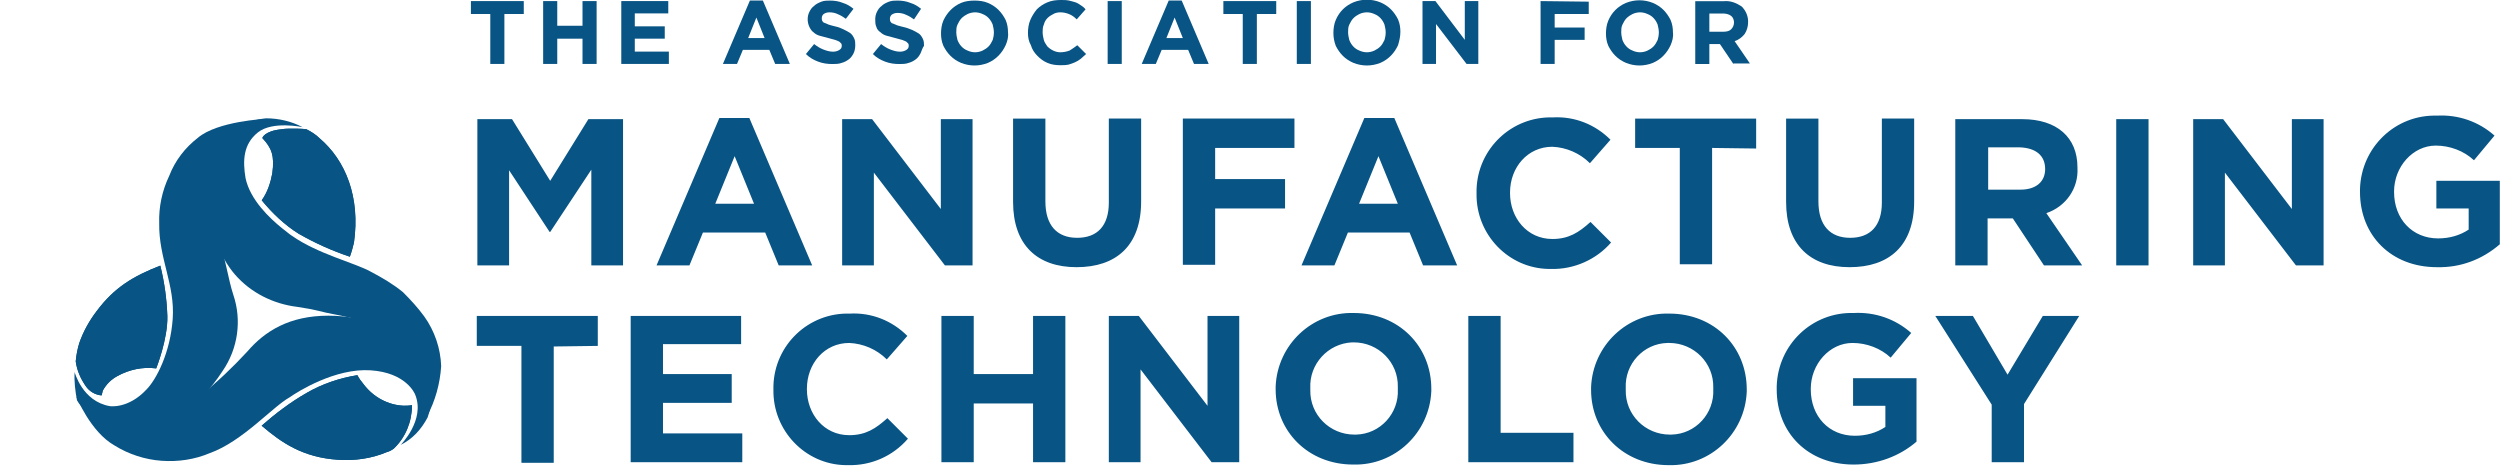
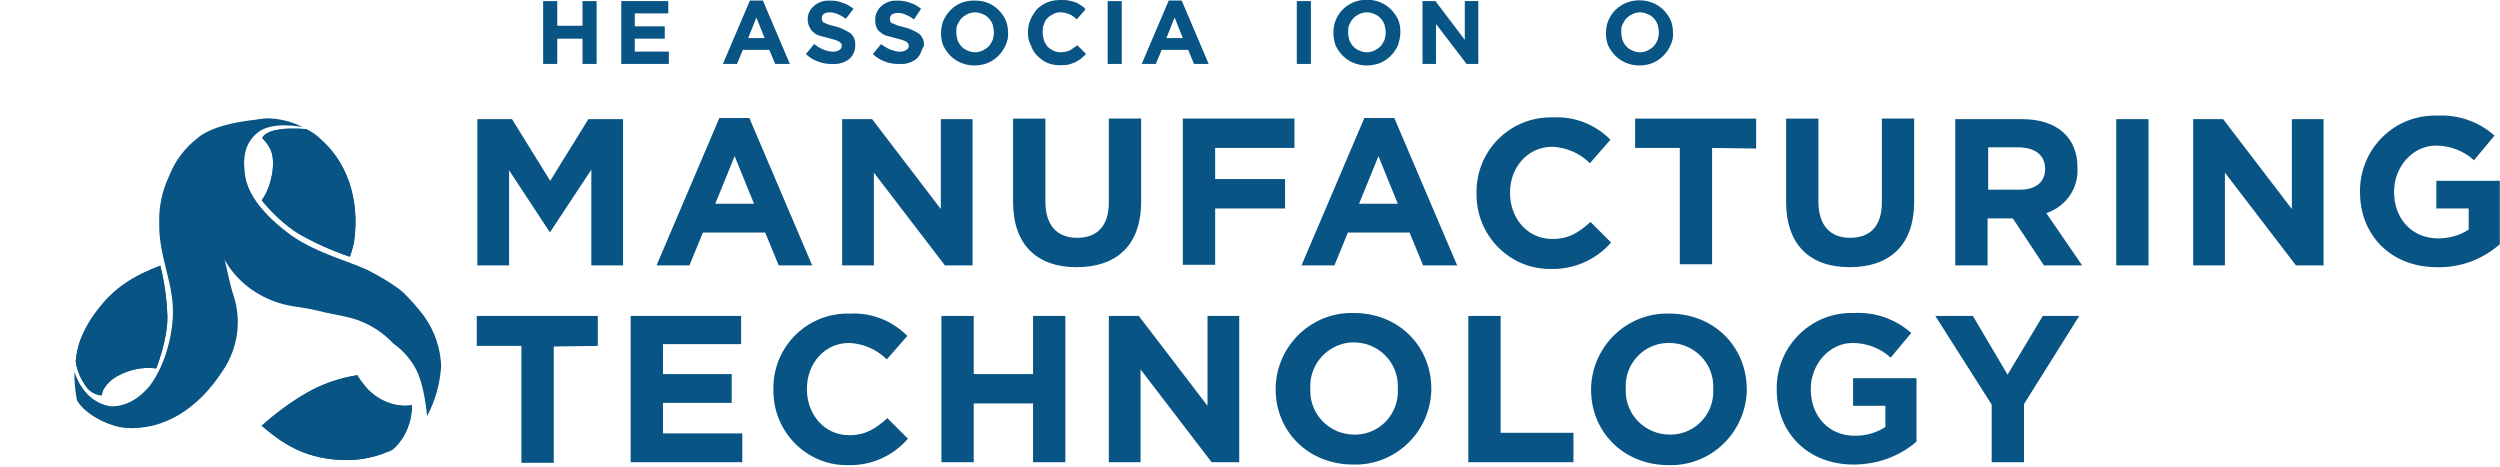
<svg xmlns="http://www.w3.org/2000/svg" xmlns:xlink="http://www.w3.org/1999/xlink" version="1.1" id="Layer_1" x="0px" y="0px" viewBox="0 0 425.6 79.5" style="enable-background:new 0 0 425.6 79.5;" xml:space="preserve">
  <style type="text/css">
	.st0{fill:#075485;}
	.st1{fill:none;}
	.st2{clip-path:url(#SVGID_2_);}
	.st3{clip-path:url(#SVGID_4_);}
	.st4{clip-path:url(#SVGID_6_);}
	.st5{clip-path:url(#SVGID_8_);}
	.st6{clip-path:url(#SVGID_10_);}
	.st7{clip-path:url(#SVGID_12_);}
</style>
  <g id="Group_1045" transform="translate(-72.733 -651.215)">
    <path id="Path_1200" class="st0" d="M426.7,705h-6.2l-6,10l-5.9-10h-6.4l9.6,15.1v9.8h5.5V720L426.7,705z M399,726.4v-10.8h-10.8   v4.7h5.5v3.6c-1.5,1-3.3,1.5-5.2,1.5c-4.4,0-7.5-3.3-7.5-7.9v-0.1c0-4.2,3.2-7.8,7.1-7.8c2.4,0,4.8,0.9,6.5,2.5l3.5-4.2   c-2.7-2.4-6.2-3.6-9.8-3.4c-7.1-0.2-12.9,5.4-13.1,12.5c0,0,0,0,0,0c0,0.1,0,0.3,0,0.4v0.1c0,7.4,5.3,12.8,13.1,12.8   C392.3,730.3,396.1,728.9,399,726.4L399,726.4z M364.4,717.5c0.2,4.1-3,7.6-7.1,7.7c-0.1,0-0.2,0-0.3,0c-4.2,0-7.6-3.4-7.5-7.6   c0-0.1,0-0.2,0-0.2v-0.1c-0.2-4.1,3-7.6,7.1-7.7c0.1,0,0.2,0,0.3,0c4.2,0,7.6,3.4,7.5,7.6C364.4,717.3,364.4,717.4,364.4,717.5   L364.4,717.5z M370.1,717.5L370.1,717.5c0-7.2-5.5-12.9-13.2-12.9c-7.1-0.2-13,5.4-13.3,12.5c0,0.1,0,0.3,0,0.4v0.1   c0,7.1,5.5,12.8,13.2,12.8c7.1,0.2,13-5.4,13.3-12.5C370.1,717.7,370.1,717.6,370.1,717.5L370.1,717.5z M340.6,729.9v-5h-12.4V705   h-5.5v24.9L340.6,729.9z M310.7,717.5c0.2,4.1-3,7.6-7.1,7.7c-0.1,0-0.2,0-0.3,0c-4.2,0-7.6-3.4-7.5-7.6c0-0.1,0-0.2,0-0.2v-0.1   c-0.2-4.1,3-7.6,7.1-7.8c0.1,0,0.2,0,0.3,0c4.2,0,7.6,3.4,7.5,7.6C310.7,717.3,310.7,717.4,310.7,717.5L310.7,717.5z M316.4,717.4   L316.4,717.4c0-7.2-5.5-12.9-13.2-12.9c-7.1-0.2-13,5.4-13.3,12.5c0,0.1,0,0.3,0,0.4v0.1c0,7.1,5.5,12.8,13.2,12.8   c7.1,0.2,13-5.4,13.3-12.5C316.4,717.7,316.4,717.6,316.4,717.4 M283.7,729.9V705h-5.4v15.3L266.6,705h-5.1v24.9h5.4v-15.8   l12.1,15.8L283.7,729.9z M254.1,729.9V705h-5.5v9.9h-10.1V705h-5.5v24.9h5.5v-10h10.1v10H254.1z M227.3,725.9l-3.5-3.5   c-2,1.8-3.7,2.9-6.5,2.9c-4.3,0-7.2-3.6-7.2-7.8v-0.1c0-4.3,3-7.8,7.2-7.8c2.4,0.1,4.7,1.1,6.4,2.8l3.5-4c-2.6-2.6-6.1-4-9.8-3.8   c-7-0.2-12.8,5.3-13,12.3c0,0.2,0,0.4,0,0.6v0.1c-0.1,6.9,5.4,12.7,12.3,12.8c0.1,0,0.3,0,0.4,0C221,730.5,224.7,728.9,227.3,725.9   L227.3,725.9z M199.1,729.9V725h-13.5v-5.2h11.7v-4.9h-11.7v-5.1h13.3V705h-18.8v24.9H199.1z M174.5,710.1V705h-20.6v5.1h7.6v19.9   h5.5v-19.8L174.5,710.1z M498.3,692.8V682h-10.8v4.7h5.5v3.6c-1.5,1-3.3,1.5-5.2,1.5c-4.4,0-7.5-3.3-7.5-7.9v-0.1   c0-4.2,3.2-7.8,7.1-7.8c2.4,0,4.8,0.9,6.5,2.5l3.5-4.2c-2.7-2.4-6.2-3.6-9.8-3.4c-7.1-0.2-12.9,5.4-13.1,12.5c0,0,0,0,0,0   c0,0.1,0,0.3,0,0.4v0.1c0,7.4,5.3,12.8,13.1,12.8C491.6,696.8,495.3,695.4,498.3,692.8 M468.3,696.4v-24.9h-5.4v15.3l-11.7-15.3   h-5.1v24.9h5.4v-15.8l12.1,15.8L468.3,696.4z M438.5,671.5H433v24.9h5.5V671.5z M420.9,680c0,2.1-1.5,3.5-4.2,3.5h-5.5v-7.2h5.4   C419.2,676.4,420.9,677.6,420.9,680L420.9,680z M427.2,696.4l-6.1-8.9c3.3-1.1,5.5-4.2,5.3-7.7v-0.1c0-5.1-3.5-8.2-9.4-8.2h-11.4   v24.9h5.5v-8h4.3l5.3,8L427.2,696.4z M398.6,685.5v-14.1h-5.5v14.3c0,4-2,6-5.4,6s-5.4-2.1-5.4-6.2v-14.1h-5.5v14.2   c0,7.3,4.1,11.1,10.8,11.1S398.6,693.1,398.6,685.5L398.6,685.5z M371.7,676.5v-5.1h-20.6v5h7.6v19.8h5.5v-19.8L371.7,676.5z    M347,692.5l-3.5-3.5c-2,1.8-3.7,2.9-6.5,2.9c-4.3,0-7.2-3.6-7.2-7.8V684c0-4.3,3-7.8,7.2-7.8c2.4,0.1,4.7,1.1,6.4,2.8l3.5-4   c-2.6-2.6-6.1-4-9.8-3.8c-7-0.2-12.8,5.3-13,12.3c0,0.2,0,0.4,0,0.6v0.1c-0.1,6.9,5.4,12.7,12.3,12.8c0.1,0,0.3,0,0.4,0   C340.7,697.1,344.5,695.4,347,692.5 M310.7,685.9h-6.6l3.3-8.1L310.7,685.9z M320.8,696.4l-10.7-25.1h-5.1l-10.7,25.1h5.6l2.3-5.6   h10.5l2.3,5.6H320.8z M293.1,676.4v-5h-19v24.9h5.5v-9.6h11.9v-5h-11.9v-5.3L293.1,676.4z M267,685.5v-14.1h-5.5v14.3   c0,4-2,6-5.4,6s-5.4-2.1-5.4-6.2v-14.1h-5.5v14.2c0,7.3,4.1,11.1,10.8,11.1S267,693.1,267,685.5z M238.3,696.4v-24.9h-5.4v15.3   l-11.7-15.3h-5.1v24.9h5.4v-15.8l12.1,15.8L238.3,696.4z M201.1,685.9h-6.6l3.3-8.1L201.1,685.9z M211,696.4l-10.7-25.1h-5.1   l-10.7,25.1h5.6l2.3-5.6H203l2.3,5.6H211z M178.8,696.4v-24.9h-5.9l-6.5,10.5l-6.5-10.5h-5.9v24.9h5.4v-16.2l6.9,10.5h0.1l7-10.6   v16.3L178.8,696.4z" />
    <rect id="Rectangle_692" x="72.7" y="651.2" class="st1" width="425.6" height="98.2" />
    <rect id="Rectangle_693" x="72.7" y="651.2" class="st1" width="425.6" height="98.2" />
    <rect id="Rectangle_694" x="72.7" y="651.2" class="st1" width="425.6" height="98.2" />
-     <path id="Path_1201" class="st0" d="M152.9,651.4v2.2h3.3v8.5h2.4v-8.5h3.3v-2.2L152.9,651.4z" />
    <path id="Path_1202" class="st0" d="M171.9,651.4v4.2h-4.3v-4.2h-2.4v10.7h2.4v-4.3h4.3v4.3h2.4v-10.7H171.9z" />
    <path id="Path_1203" class="st0" d="M178.5,651.4v10.7h8.1V660h-5.8v-2.2h5.1v-2.1h-5.1v-2.2h5.7v-2.1L178.5,651.4z" />
    <path id="Path_1204" class="st0" d="M201.5,654.2l1.4,3.5h-2.8L201.5,654.2z M200.4,651.3l-4.6,10.8h2.4l1-2.4h4.5l1,2.4h2.5   l-4.6-10.8L200.4,651.3z" />
    <g id="Group_1033" transform="translate(72.733 651.215)">
      <g>
        <defs>
          <rect id="SVGID_1_" y="0" width="425.6" height="98.2" />
        </defs>
        <clipPath id="SVGID_2_">
          <use xlink:href="#SVGID_1_" style="overflow:visible;" />
        </clipPath>
        <g id="Group_1032" class="st2">
          <path id="Path_1205" class="st0" d="M145.3,9.1c-0.2,0.4-0.5,0.8-0.8,1c-0.4,0.3-0.8,0.5-1.2,0.6c-0.5,0.2-1.1,0.2-1.6,0.2      c-0.8,0-1.6-0.1-2.4-0.4c-0.8-0.3-1.5-0.7-2.1-1.3l1.4-1.7c0.5,0.4,1,0.7,1.5,0.9c0.5,0.2,1.1,0.4,1.7,0.4      c0.4,0,0.8-0.1,1.1-0.3c0.3-0.2,0.4-0.4,0.4-0.7v0c0-0.1,0-0.3-0.1-0.4c-0.1-0.1-0.2-0.2-0.3-0.3c-0.2-0.1-0.4-0.2-0.7-0.3      c-0.4-0.1-0.7-0.2-1.1-0.3c-0.5-0.1-1-0.3-1.5-0.4c-0.4-0.1-0.8-0.3-1.1-0.6c-0.3-0.2-0.5-0.5-0.7-0.9c-0.2-0.4-0.3-0.9-0.3-1.3      v0c0-0.5,0.1-0.9,0.3-1.3c0.2-0.4,0.4-0.7,0.8-1c0.3-0.3,0.7-0.5,1.2-0.7c0.5-0.2,1-0.2,1.5-0.2c0.7,0,1.5,0.1,2.2,0.4      c0.7,0.2,1.3,0.6,1.8,1L144,3.2c-0.4-0.3-0.9-0.6-1.4-0.8c-0.4-0.2-0.9-0.3-1.4-0.3c-0.4,0-0.7,0.1-1,0.3      c-0.2,0.2-0.3,0.4-0.3,0.7v0c0,0.2,0,0.3,0.1,0.5c0.1,0.1,0.2,0.3,0.4,0.3c0.2,0.1,0.5,0.2,0.7,0.3c0.3,0.1,0.7,0.2,1.1,0.3      c0.5,0.1,1,0.3,1.4,0.5c0.4,0.2,0.8,0.4,1.1,0.6c0.3,0.2,0.5,0.5,0.7,0.9c0.2,0.4,0.2,0.8,0.2,1.2v0      C145.6,8.2,145.5,8.7,145.3,9.1" />
          <path id="Path_1206" class="st0" d="M156.7,9.1c-0.2,0.4-0.5,0.8-0.8,1c-0.4,0.3-0.8,0.5-1.2,0.6c-0.5,0.2-1.1,0.2-1.6,0.2      c-0.8,0-1.6-0.1-2.4-0.4c-0.8-0.3-1.5-0.7-2.1-1.3l1.4-1.7c0.5,0.4,1,0.7,1.5,0.9c0.5,0.2,1.1,0.4,1.7,0.4      c0.4,0,0.8-0.1,1.1-0.3c0.3-0.2,0.4-0.4,0.4-0.7v0c0-0.1,0-0.3-0.1-0.4c-0.1-0.1-0.2-0.2-0.3-0.3c-0.2-0.1-0.4-0.2-0.7-0.3      c-0.4-0.1-0.7-0.2-1.1-0.3c-0.5-0.1-1-0.3-1.5-0.4c-0.4-0.1-0.8-0.3-1.1-0.6c-0.3-0.2-0.6-0.5-0.7-0.9C149,4.2,149,3.7,149,3.3      v0c0-0.5,0.1-0.9,0.3-1.3c0.2-0.4,0.4-0.7,0.8-1c0.3-0.3,0.7-0.5,1.2-0.7c0.5-0.2,1-0.2,1.5-0.2c0.7,0,1.5,0.1,2.2,0.4      c0.7,0.2,1.3,0.6,1.8,1l-1.2,1.8c-0.4-0.3-0.9-0.6-1.4-0.8c-0.4-0.2-0.9-0.3-1.4-0.3c-0.4,0-0.7,0.1-1,0.3      c-0.2,0.2-0.3,0.4-0.3,0.7v0c0,0.2,0,0.3,0.1,0.5c0.1,0.1,0.2,0.3,0.4,0.3c0.2,0.1,0.5,0.2,0.7,0.3c0.3,0.1,0.7,0.2,1.1,0.3      c0.5,0.1,1,0.3,1.5,0.5c0.4,0.2,0.8,0.4,1.1,0.6c0.3,0.2,0.5,0.5,0.7,0.9c0.2,0.4,0.2,0.8,0.2,1.2v0      C157,8.2,156.9,8.7,156.7,9.1" />
          <path id="Path_1207" class="st0" d="M169.2,5.5c0-0.4-0.1-0.9-0.2-1.3c-0.3-0.8-0.9-1.5-1.7-1.8c-0.4-0.2-0.9-0.3-1.3-0.3      c-0.4,0-0.9,0.1-1.3,0.3c-0.4,0.2-0.7,0.4-1,0.7c-0.3,0.3-0.5,0.7-0.7,1.1c-0.2,0.4-0.2,0.9-0.2,1.3v0c0,0.4,0.1,0.9,0.2,1.3      c0.3,0.8,0.9,1.5,1.7,1.8c0.4,0.2,0.9,0.3,1.3,0.3c0.4,0,0.9-0.1,1.3-0.3c0.4-0.2,0.7-0.4,1-0.7c0.3-0.3,0.5-0.7,0.7-1.1      C169.1,6.5,169.2,6,169.2,5.5L169.2,5.5z M171.2,7.7c-0.6,1.3-1.6,2.4-3,3c-1.5,0.6-3.1,0.6-4.6,0c-0.7-0.3-1.3-0.7-1.8-1.2      c-0.5-0.5-0.9-1.1-1.2-1.7c-0.3-0.7-0.4-1.4-0.4-2.1v0c0-0.7,0.1-1.5,0.4-2.2c0.6-1.3,1.6-2.4,3-3c0.7-0.3,1.5-0.4,2.3-0.4      c0.8,0,1.6,0.1,2.3,0.4c0.7,0.3,1.3,0.7,1.8,1.2c0.5,0.5,0.9,1.1,1.2,1.7c0.3,0.7,0.4,1.4,0.4,2.1v0      C171.7,6.3,171.5,7,171.2,7.7" />
          <path id="Path_1208" class="st0" d="M184,10c-0.6,0.5-1.4,0.8-2.1,1c-0.5,0.1-0.9,0.1-1.4,0.1c-0.8,0-1.5-0.1-2.2-0.4      c-0.7-0.3-1.2-0.7-1.7-1.2c-0.5-0.5-0.9-1.1-1.1-1.8C175.1,7,175,6.3,175,5.6v0c0-0.7,0.1-1.5,0.4-2.2c0.3-0.7,0.7-1.3,1.1-1.8      c0.5-0.5,1.1-0.9,1.8-1.2c0.7-0.3,1.5-0.4,2.3-0.4c0.5,0,0.9,0,1.4,0.1c0.4,0.1,0.8,0.2,1.1,0.3c0.3,0.1,0.6,0.3,0.9,0.5      c0.3,0.2,0.6,0.4,0.8,0.7l-1.5,1.7c-0.4-0.4-0.8-0.7-1.3-0.9c-0.5-0.2-1-0.3-1.5-0.3c-0.4,0-0.9,0.1-1.2,0.3      c-0.4,0.2-0.7,0.4-1,0.7c-0.3,0.3-0.5,0.7-0.6,1.1c-0.2,0.4-0.2,0.9-0.2,1.3v0c0,0.4,0.1,0.9,0.2,1.3c0.1,0.4,0.4,0.8,0.6,1.1      c0.6,0.6,1.4,1,2.2,1c0.5,0,1.1-0.1,1.6-0.3c0.5-0.3,0.9-0.6,1.3-0.9l1.5,1.5C184.6,9.5,184.3,9.7,184,10" />
        </g>
      </g>
    </g>
    <rect id="Rectangle_696" x="261.3" y="651.4" class="st0" width="2.4" height="10.7" />
    <path id="Path_1209" class="st0" d="M272.7,654.2l1.4,3.5h-2.8L272.7,654.2z M271.7,651.3l-4.6,10.8h2.4l1-2.4h4.5l1,2.4h2.5   l-4.6-10.8H271.7z" />
-     <path id="Path_1210" class="st0" d="M281,651.4v2.2h3.3v8.5h2.4v-8.5h3.3v-2.2L281,651.4z" />
    <rect id="Rectangle_697" x="293.5" y="651.4" class="st0" width="2.4" height="10.7" />
    <g id="Group_1035" transform="translate(72.733 651.215)">
      <g>
        <defs>
          <rect id="SVGID_3_" y="0" width="425.6" height="98.2" />
        </defs>
        <clipPath id="SVGID_4_">
          <use xlink:href="#SVGID_3_" style="overflow:visible;" />
        </clipPath>
        <g id="Group_1034" class="st3">
          <path id="Path_1211" class="st0" d="M235.9,5.5c0-0.4-0.1-0.9-0.2-1.3c-0.3-0.8-0.9-1.5-1.7-1.8c-0.4-0.2-0.9-0.3-1.3-0.3      c-0.4,0-0.9,0.1-1.3,0.3c-0.4,0.2-0.7,0.4-1,0.7c-0.3,0.3-0.5,0.7-0.7,1.1c-0.2,0.4-0.2,0.9-0.2,1.3v0c0,0.4,0.1,0.9,0.2,1.3      c0.3,0.8,0.9,1.5,1.7,1.8c0.4,0.2,0.9,0.3,1.3,0.3c0.4,0,0.9-0.1,1.3-0.3c0.4-0.2,0.7-0.4,1-0.7c0.3-0.3,0.5-0.7,0.7-1.1      C235.8,6.5,235.9,6,235.9,5.5L235.9,5.5z M238,7.7c-0.6,1.3-1.6,2.4-3,3c-1.5,0.6-3.1,0.6-4.6,0c-0.7-0.3-1.3-0.7-1.8-1.2      c-0.5-0.5-0.9-1.1-1.2-1.7C227.1,7,227,6.3,227,5.6v0c0-0.7,0.1-1.5,0.4-2.2c0.3-0.7,0.7-1.3,1.2-1.8c0.5-0.5,1.1-0.9,1.8-1.2      c1.5-0.6,3.1-0.6,4.6,0c0.7,0.3,1.3,0.7,1.8,1.2c0.5,0.5,0.9,1.1,1.2,1.7c0.3,0.7,0.4,1.4,0.4,2.1v0C238.4,6.3,238.2,7,238,7.7" />
        </g>
      </g>
    </g>
    <path id="Path_1212" class="st0" d="M322.1,651.4v6.6l-5-6.6h-2.2v10.7h2.3v-6.8l5.2,6.8h2v-10.7H322.1z" />
-     <path id="Path_1213" class="st0" d="M335,651.4v10.7h2.4V658h5.1v-2.1h-5.1v-2.3h5.8v-2.1L335,651.4z" />
    <g id="Group_1037" transform="translate(72.733 651.215)">
      <g>
        <defs>
          <rect id="SVGID_5_" y="0" width="425.6" height="98.2" />
        </defs>
        <clipPath id="SVGID_6_">
          <use xlink:href="#SVGID_5_" style="overflow:visible;" />
        </clipPath>
        <g id="Group_1036" class="st4">
          <path id="Path_1214" class="st0" d="M282.4,5.5c0-0.4-0.1-0.9-0.2-1.3c-0.3-0.8-0.9-1.5-1.7-1.8c-0.4-0.2-0.9-0.3-1.3-0.3      c-0.4,0-0.9,0.1-1.3,0.3c-0.4,0.2-0.7,0.4-1,0.7c-0.3,0.3-0.5,0.7-0.7,1.1c-0.2,0.4-0.2,0.9-0.2,1.3v0c0,0.4,0.1,0.9,0.2,1.3      c0.3,0.8,0.9,1.5,1.7,1.8c0.4,0.2,0.9,0.3,1.3,0.3c0.4,0,0.9-0.1,1.3-0.3c0.4-0.2,0.7-0.4,1-0.7c0.3-0.3,0.5-0.7,0.7-1.1      C282.3,6.5,282.4,6,282.4,5.5L282.4,5.5z M284.4,7.7c-0.6,1.3-1.6,2.4-3,3c-1.5,0.6-3.1,0.6-4.6,0c-0.7-0.3-1.3-0.7-1.8-1.2      c-0.5-0.5-0.9-1.1-1.2-1.7c-0.3-0.7-0.4-1.4-0.4-2.1v0c0-0.7,0.1-1.5,0.4-2.2c0.3-0.7,0.7-1.3,1.2-1.8c0.5-0.5,1.1-0.9,1.8-1.2      c1.5-0.6,3.1-0.6,4.6,0c0.7,0.3,1.3,0.7,1.8,1.2c0.5,0.5,0.9,1.1,1.2,1.7c0.3,0.7,0.4,1.4,0.4,2.1v0      C284.9,6.3,284.7,7,284.4,7.7" />
-           <path id="Path_1215" class="st0" d="M295.2,3.8c0-0.4-0.2-0.9-0.5-1.1c-0.4-0.3-0.9-0.4-1.4-0.4H291v3.1h2.4      c0.5,0,1-0.1,1.3-0.4C295,4.7,295.2,4.3,295.2,3.8L295.2,3.8z M295.1,10.9l-2.3-3.4H291v3.4h-2.4V0.2h4.9c1.1-0.1,2.1,0.3,3,0.9      c0.7,0.7,1.1,1.6,1.1,2.6v0c0,0.8-0.2,1.5-0.6,2.1c-0.4,0.5-1,1-1.7,1.2l2.6,3.8H295.1z" />
        </g>
      </g>
    </g>
    <g id="Group_1044" transform="translate(85.438 671.457)">
      <g id="Group_1039" transform="translate(31.835 43.628)">
        <path id="Path_1216" class="st0" d="M7.7,3C4.9,4.6,2.4,6.5,0,8.6c3.4,2.9,7,5.4,13,5.8c2.8,0.2,5.7-0.2,8.3-1.3     c0.4-0.1,0.8-0.3,1.2-0.6c2-1.9,3.1-4.6,3.1-7.4c-0.5,0.1-1,0.1-1.4,0.1c-2.7-0.1-5.2-1.5-6.8-3.6c-0.4-0.5-0.8-1-1.1-1.6     C13.2,0.5,10.3,1.5,7.7,3" />
        <g>
          <defs>
            <path id="SVGID_7_" d="M7.7,3C4.9,4.6,2.4,6.5,0,8.6c3.4,2.9,7,5.4,13,5.8c2.8,0.2,5.7-0.2,8.3-1.3c0.4-0.1,0.8-0.3,1.2-0.6       c2-1.9,3.1-4.6,3.1-7.4c-0.5,0.1-1,0.1-1.4,0.1c-2.7-0.1-5.2-1.5-6.8-3.6c-0.4-0.5-0.8-1-1.1-1.6C13.2,0.5,10.3,1.5,7.7,3" />
          </defs>
          <clipPath id="SVGID_8_">
            <use xlink:href="#SVGID_7_" style="overflow:visible;" />
          </clipPath>
          <g id="Group_1038" class="st5">
            <rect id="Rectangle_700" x="-1.9" y="-4.8" transform="matrix(0.901 -0.434 0.434 0.901 -1.898 6.275)" class="st0" width="29.4" height="24.3" />
          </g>
        </g>
      </g>
      <g id="Group_1041" transform="translate(0.186 24.975)">
        <path id="Path_1218" class="st0" d="M3.6,7.7c-1.3,1.7-2.3,3.5-3,5.5c-0.3,1-0.5,2-0.6,3.1c0.2,1.5,0.8,2.9,1.7,4.2     c0.6,0.9,1.6,1.5,2.7,1.6c0.1-0.2,0.1-0.5,0.2-0.8c0.6-1.1,1.4-1.9,2.5-2.5c2-1.1,4.3-1.6,6.6-1.3c0,0,2-5,1.9-8.9     c-0.1-2.9-0.5-5.8-1.2-8.6C9.8,1.8,6.6,3.7,3.6,7.7" />
        <g>
          <defs>
            <path id="SVGID_9_" d="M3.6,7.7c-1.3,1.7-2.3,3.5-3,5.5c-0.3,1-0.5,2-0.6,3.1c0.2,1.5,0.8,2.9,1.7,4.2c0.6,0.9,1.6,1.5,2.7,1.6       c0.1-0.2,0.1-0.5,0.2-0.8c0.6-1.1,1.4-1.9,2.5-2.5c2-1.1,4.3-1.6,6.6-1.3c0,0,2-5,1.9-8.9c-0.1-2.9-0.5-5.8-1.2-8.6       C9.8,1.8,6.6,3.7,3.6,7.7" />
          </defs>
          <clipPath id="SVGID_10_">
            <use xlink:href="#SVGID_9_" style="overflow:visible;" />
          </clipPath>
          <g id="Group_1040" class="st6">
            <rect id="Rectangle_701" x="-4.3" y="-2.4" transform="matrix(0.877 -0.48 0.48 0.877 -4.345 5.125)" class="st0" width="24.4" height="26.9" />
          </g>
        </g>
      </g>
      <g id="Group_1043" transform="translate(31.853 1.658)">
        <path id="Path_1220" class="st0" d="M3.4,0.1C0.4,0.4,0.1,1.6,0.1,1.6c1.6,1.7,2.1,3,1.7,6C1.5,9.2,1,10.8,0,12.2     c1.8,2.2,3.9,4.2,6.3,5.7c2.8,1.6,5.7,2.9,8.7,3.9c0.3-0.8,0.5-1.6,0.7-2.4c1.1-7.7-1.4-14-5.9-17.8C9.2,1,8.4,0.5,7.6,0.1     C6.8,0,6,0,5.2,0C4.6,0,4,0,3.4,0.1" />
        <g>
          <defs>
            <path id="SVGID_11_" d="M3.4,0.1C0.4,0.4,0.1,1.6,0.1,1.6c1.6,1.7,2.1,3,1.7,6C1.5,9.2,1,10.8,0,12.2c1.8,2.2,3.9,4.2,6.3,5.7       c2.8,1.6,5.7,2.9,8.7,3.9c0.3-0.8,0.5-1.6,0.7-2.4c1.1-7.7-1.4-14-5.9-17.8C9.2,1,8.4,0.5,7.6,0.1C6.8,0,6,0,5.2,0       C4.6,0,4,0,3.4,0.1" />
          </defs>
          <clipPath id="SVGID_12_">
            <use xlink:href="#SVGID_11_" style="overflow:visible;" />
          </clipPath>
          <g id="Group_1042" class="st7">
            <rect id="Rectangle_702" x="0" y="0" class="st0" width="16.8" height="21.8" />
          </g>
        </g>
      </g>
-       <path id="Path_1222" class="st0" d="M55.5,55.5c0,0,4.2-4.2,2.5-8.5c-0.1-0.3-1.6-3.8-7.6-4.2S38,46.4,36.6,47.4    c-2.9,1.6-8,7.5-13.6,9.5c-2.6,1.1-5.4,1.5-8.2,1.3c-2.8-0.2-5.6-1.1-8-2.6c-4.1-2.3-6.5-8.3-6.5-8.3c2.4,2,5.4,3.3,8.5,3.8    c5.1,0,7.4,0.8,12.6-4c2.9-2.3,5.5-4.8,8-7.5c3-3.5,7.2-6.1,13.8-6.1s11.6,2.6,14.5,6.2s3.9,6.6,2.4,11.1    C59,52.9,57.5,54.5,55.5,55.5" />
      <path id="Path_1223" class="st0" d="M62.4,42.1c-0.2,3-1,5.9-2.4,8.5c0,0-0.4-5.2-1.9-8c-0.9-1.7-2.2-3.2-3.9-4.4    c-2.2-2.4-5.2-4-8.4-4.6c-5.7-1.1-3.4-0.9-7.9-1.6c-4.1-0.5-7.9-2.4-10.6-5.5c-2.7-3.1-4.4-8.1-4.8-11.4c-0.4-3.3,0.3-6.7,1.9-9.7    c1.6-3.1,4.7-5.2,8.2-5.5c2.1,0,4.3,0.5,6.2,1.5c0,0-5.1-1.1-7.6,0.9s-2.6,4.8-2.1,7.8c0.8,3.7,4.1,6.8,6.2,8.5    c0.9,0.7,1.5,1.2,1.7,1.3c4.4,3.1,10.7,4.6,13.4,6.1c1.9,1,3.8,2.1,5.5,3.5c1.3,1.3,2.5,2.6,3.6,4.1    C61.3,36.1,62.3,39.1,62.4,42.1" />
      <path id="Path_1224" class="st0" d="M0,43.1c0,0,1.3,5,6,5.8c0,0,3.1,0.5,6.2-2.8c1.7-1.7,4.1-6.3,4.5-12.1s-2.4-10.3-2.3-16.2    c-0.1-2.8,0.5-5.6,1.7-8.1c1-2.6,2.7-4.8,4.9-6.5C24.3,0.4,32.4,0,32.4,0c-3.4,0.8-6.3,3-7.9,6c-1.6,4.5-2.3,7.7,0,14.3    c1,2.7,1.7,7.2,2.5,9.6c1.5,4.4,0.8,9.2-1.8,13C21,49.4,15.1,53.1,8.6,52.6c-2.6-0.2-6.8-2.2-8.2-4.7C0.1,46.3-0.1,44.7,0,43.1" />
    </g>
    <rect id="Rectangle_703" x="72.7" y="651.2" class="st1" width="425.6" height="98.2" />
  </g>
</svg>